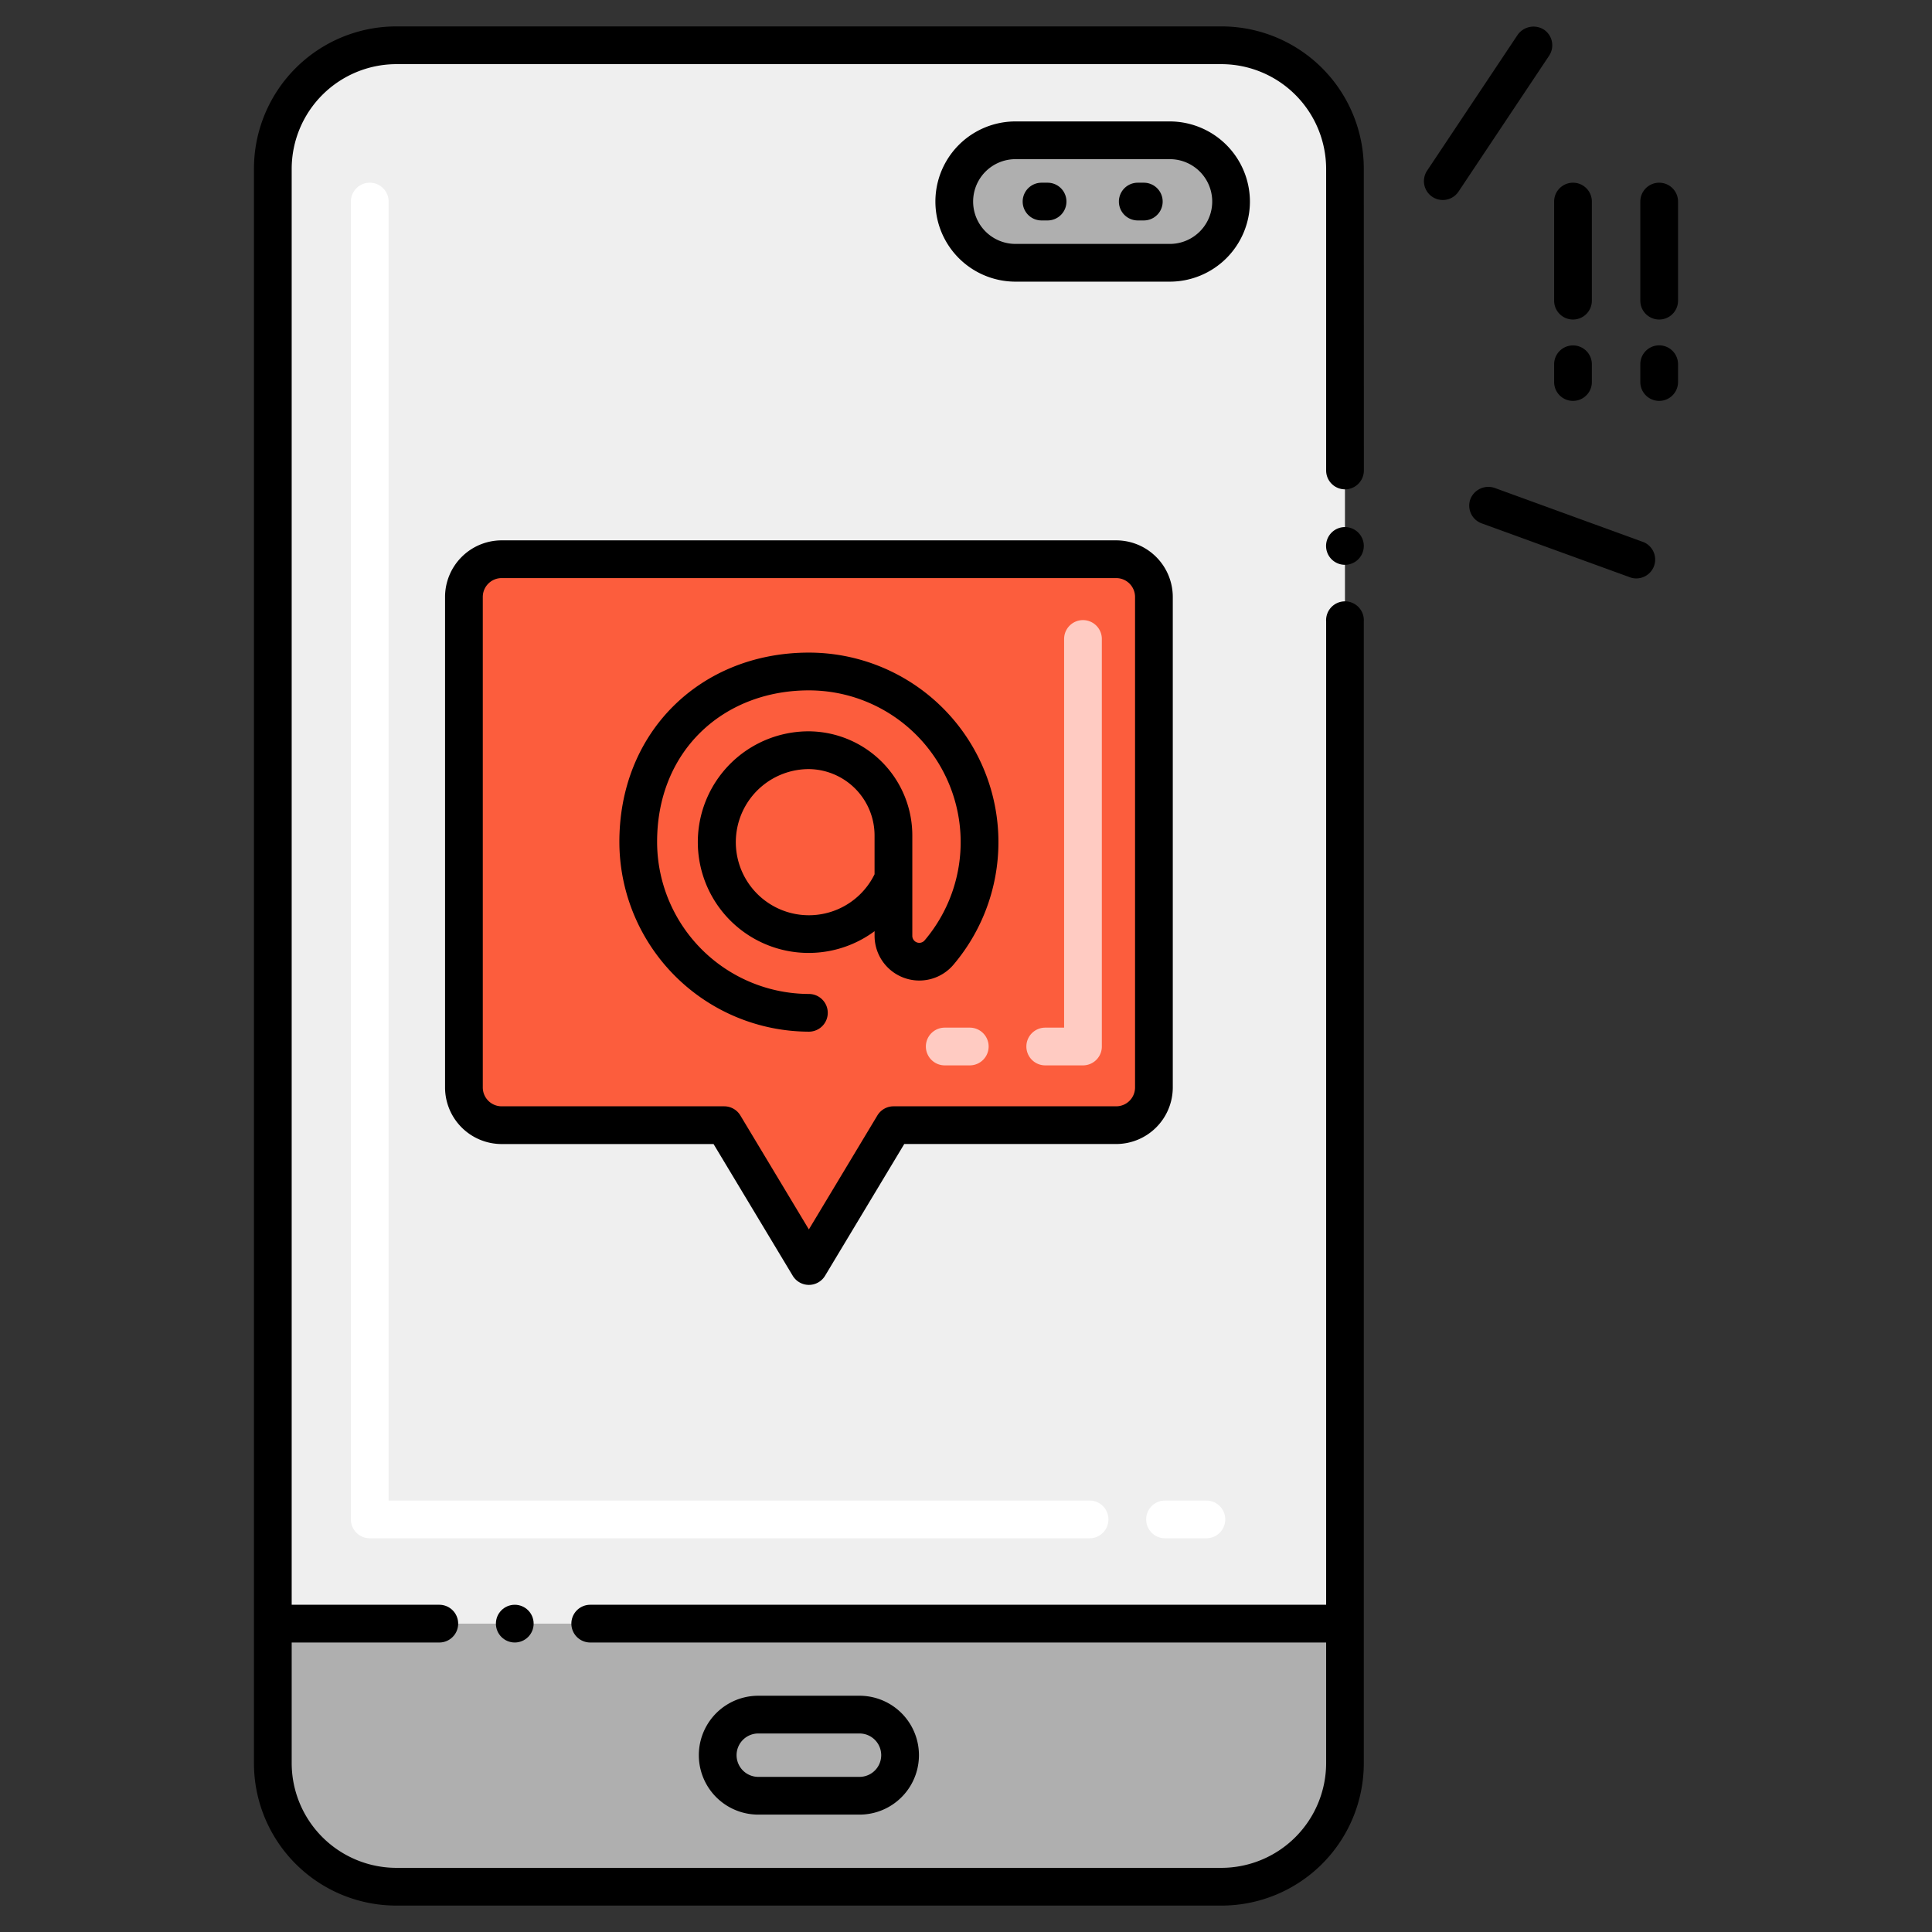
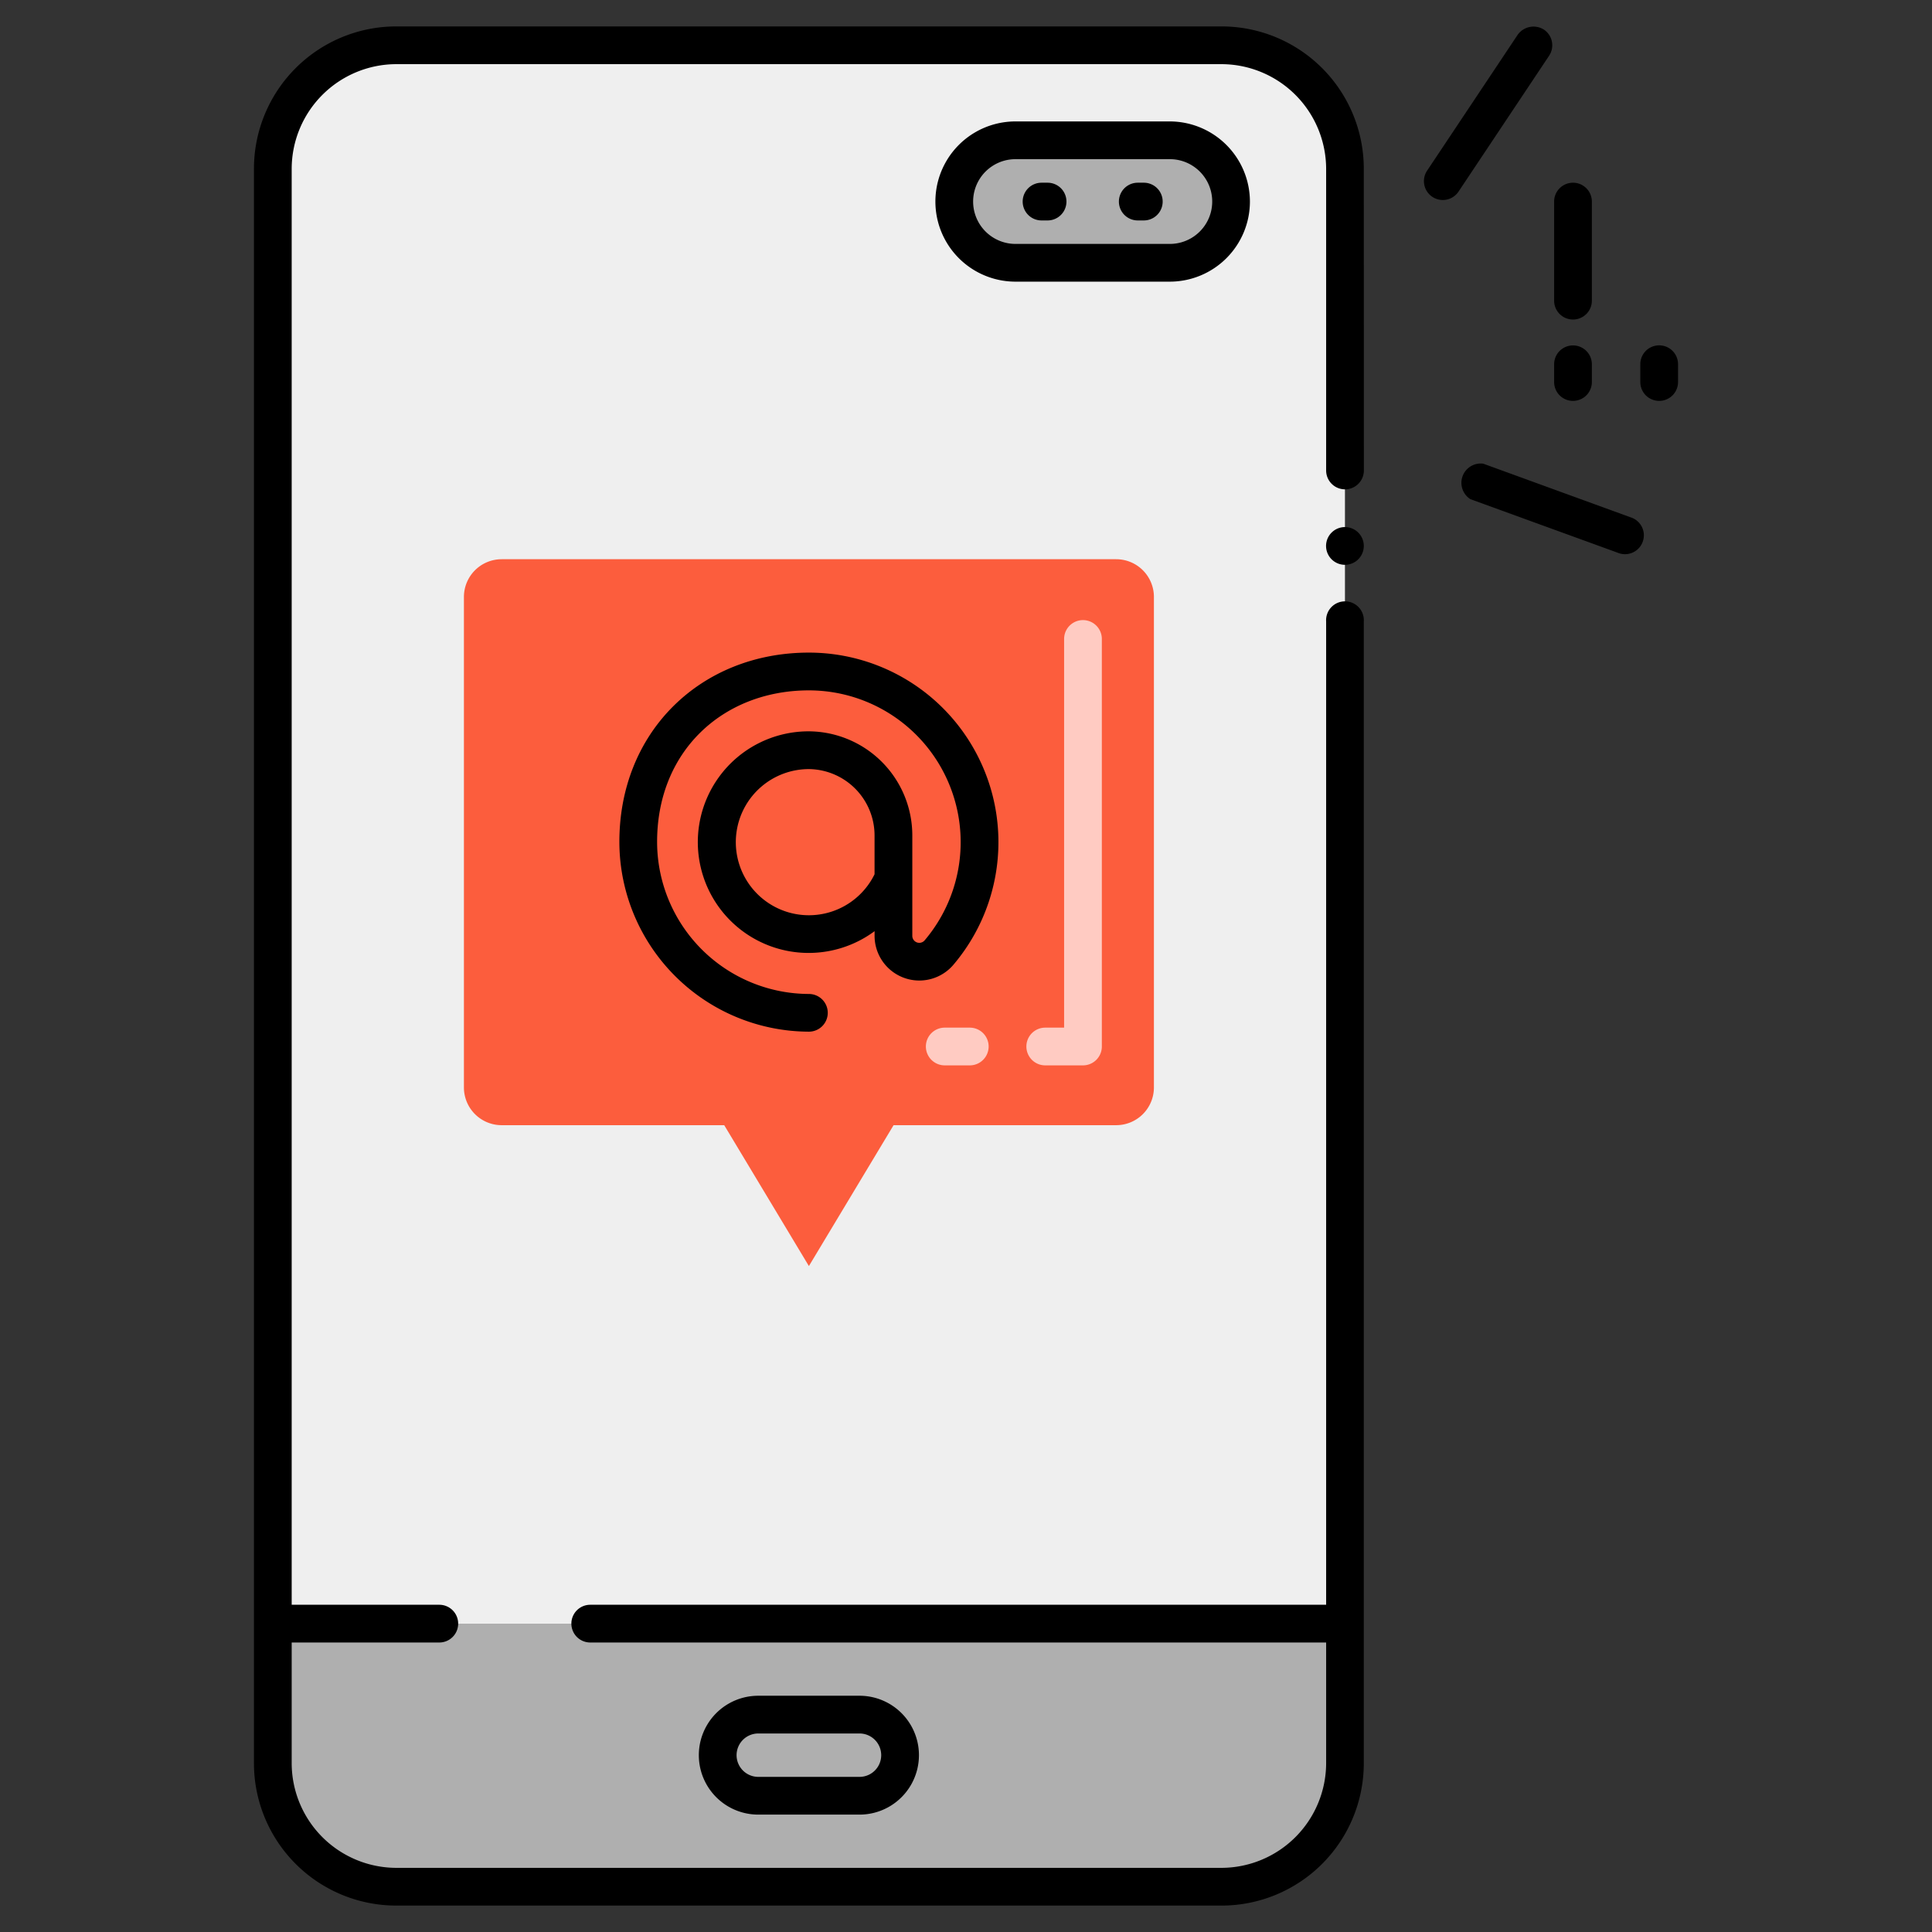
<svg xmlns="http://www.w3.org/2000/svg" viewBox="0 0 256 256">
  <rect x="0" y="0" width="256" height="256" fill="#333333" stroke="none" />
  <title>85 Online Money Service Icons -Expanded</title>
  <path d="M178.213,215.14v18.52A16.346,16.346,0,0,1,161.873,250H52.493a16.346,16.346,0,0,1-16.34-16.34V215.14Z" fill="#afafaf" />
  <path d="M178.213,22.34v192.8H36.153V22.34A16.346,16.346,0,0,1,52.493,6h109.38A16.346,16.346,0,0,1,178.213,22.34Z" fill="#efefef" />
  <path d="M147.9,74.1H66.472a5,5,0,0,0-5,5v64.992a5,5,0,0,0,5,5H95.963l11.22,18.667,11.22-18.667H147.9a5,5,0,0,0,5-5V79.1A5,5,0,0,0,147.9,74.1Z" fill="#fc5d3d" />
  <rect x="126.446" y="18.594" width="36.677" height="16.228" rx="8.114" ry="8.114" fill="#afafaf" />
-   <path d="M159.853,203.83h-5.479a2.5,2.5,0,0,1,0-5h5.479a2.5,2.5,0,0,1,0,5Zm-15.479,0H48.994a2.5,2.5,0,0,1-2.5-2.5V26.71a2.5,2.5,0,0,1,5,0V198.83h92.88a2.5,2.5,0,0,1,0,5Z" fill="#fff" />
  <path d="M143.5,141.167h-5a2.5,2.5,0,0,1,0-5H141v-51.5a2.5,2.5,0,0,1,5,0v54A2.5,2.5,0,0,1,143.5,141.167Zm-15,0h-3.317a2.5,2.5,0,0,1,0-5H128.5a2.5,2.5,0,0,1,0,5Z" fill="#ffcbc2" />
-   <path d="M105.041,169.043a2.5,2.5,0,0,0,4.285,0l10.492-17.455H147.9a7.508,7.508,0,0,0,7.5-7.5V79.1a7.508,7.508,0,0,0-7.5-7.5H66.472a7.508,7.508,0,0,0-7.5,7.5v64.992a7.508,7.508,0,0,0,7.5,7.5H94.549ZM63.972,144.088V79.1a2.5,2.5,0,0,1,2.5-2.5H147.9a2.5,2.5,0,0,1,2.5,2.5v64.992a2.5,2.5,0,0,1-2.5,2.5H118.4a2.5,2.5,0,0,0-2.143,1.212l-9.078,15.1-9.077-15.1a2.5,2.5,0,0,0-2.143-1.212H66.472A2.5,2.5,0,0,1,63.972,144.088Z" />
  <path d="M109.683,134.206a2.5,2.5,0,0,0-2.5-2.5,20.176,20.176,0,0,1-20.112-19.912c-.122-12.234,8.735-20.316,20.112-20.316A20.114,20.114,0,0,1,122.521,124.6a.926.926,0,0,1-1.635-.6c0-2.759,0-10.466,0-13.227a13.8,13.8,0,0,0-13.7-13.868,14.682,14.682,0,1,0,8.7,26.48V124a5.929,5.929,0,0,0,10.447,3.836,25.114,25.114,0,0,0-19.15-41.362c-14.374,0-25.258,10.574-25.112,25.365a25.192,25.192,0,0,0,25.112,24.863A2.5,2.5,0,0,0,109.683,134.206Zm6.2-18.363a9.683,9.683,0,1,1-8.7-13.934,8.8,8.8,0,0,1,8.7,8.868Z" />
  <path d="M33.65,22.34V233.66A18.866,18.866,0,0,0,52.491,252.5h109.38a18.859,18.859,0,0,0,18.839-18.84V82.34a2.5,2.5,0,1,0-4.99,0v130.3H78.21a2.5,2.5,0,1,0,0,5h97.51v16.02a13.9,13.9,0,0,1-13.849,13.84H52.491A13.891,13.891,0,0,1,38.65,233.66V217.64H58.21a2.5,2.5,0,0,0,0-5H38.65V22.34A13.891,13.891,0,0,1,52.491,8.5h109.38A13.9,13.9,0,0,1,175.72,22.34v40a2.5,2.5,0,0,0,5,0l-.01-40A18.859,18.859,0,0,0,161.871,3.5H52.491A18.866,18.866,0,0,0,33.65,22.34Z" />
  <path d="M178.22,69.84a2.5,2.5,0,1,0,2.49,2.5A2.5,2.5,0,0,0,178.22,69.84Z" />
  <path d="M208.43,42.34a2.5,2.5,0,0,0,2.5-2.5V26.71a2.5,2.5,0,0,0-5,0V39.84A2.5,2.5,0,0,0,208.43,42.34Z" />
  <path d="M205.93,50.62a2.5,2.5,0,1,0,5,0V48.27a2.5,2.5,0,1,0-5,0Z" />
-   <path d="M219.85,24.21a2.5,2.5,0,0,0-2.5,2.5V39.84a2.5,2.5,0,0,0,5,0V26.71A2.5,2.5,0,0,0,219.85,24.21Z" />
  <path d="M217.35,50.62a2.5,2.5,0,0,0,5,0V48.26a2.5,2.5,0,0,0-5,0Z" />
  <path d="M204.57,3.92a2.575,2.575,0,0,0-3.47.69l-12,18a2.5,2.5,0,0,0,4.16,2.78l12-18A2.5,2.5,0,0,0,204.57,3.92Z" />
-   <path d="M194.831,66.14a2.506,2.506,0,0,0,1.5,3.21l19.5,7.09a2.5,2.5,0,1,0,1.71-4.69l-19.5-7.1A2.561,2.561,0,0,0,194.831,66.14Z" />
-   <circle cx="68.21" cy="215.14" r="2.5" />
+   <path d="M194.831,66.14l19.5,7.09a2.5,2.5,0,1,0,1.71-4.69l-19.5-7.1A2.561,2.561,0,0,0,194.831,66.14Z" />
  <path d="M165.621,26.71A10.638,10.638,0,0,0,155.01,16.09H134.56a10.615,10.615,0,0,0,0,21.23h20.45A10.623,10.623,0,0,0,165.621,26.71ZM155.01,32.32H134.56a5.615,5.615,0,1,1,0-11.23h20.45a5.615,5.615,0,0,1,0,11.23Z" />
  <path d="M138.81,24.21h-.8a2.5,2.5,0,0,0,0,5h.8a2.5,2.5,0,0,0,0-5Z" />
  <path d="M151.56,24.21h-.8a2.5,2.5,0,0,0,0,5h.8a2.5,2.5,0,0,0,0-5Z" />
  <path d="M113.89,240.445a7.875,7.875,0,0,0,0-15.75H100.474a7.875,7.875,0,1,0,0,15.75ZM97.6,232.57a2.878,2.878,0,0,1,2.875-2.875H113.89a2.875,2.875,0,0,1,0,5.75H100.474A2.879,2.879,0,0,1,97.6,232.57Z" />
</svg>